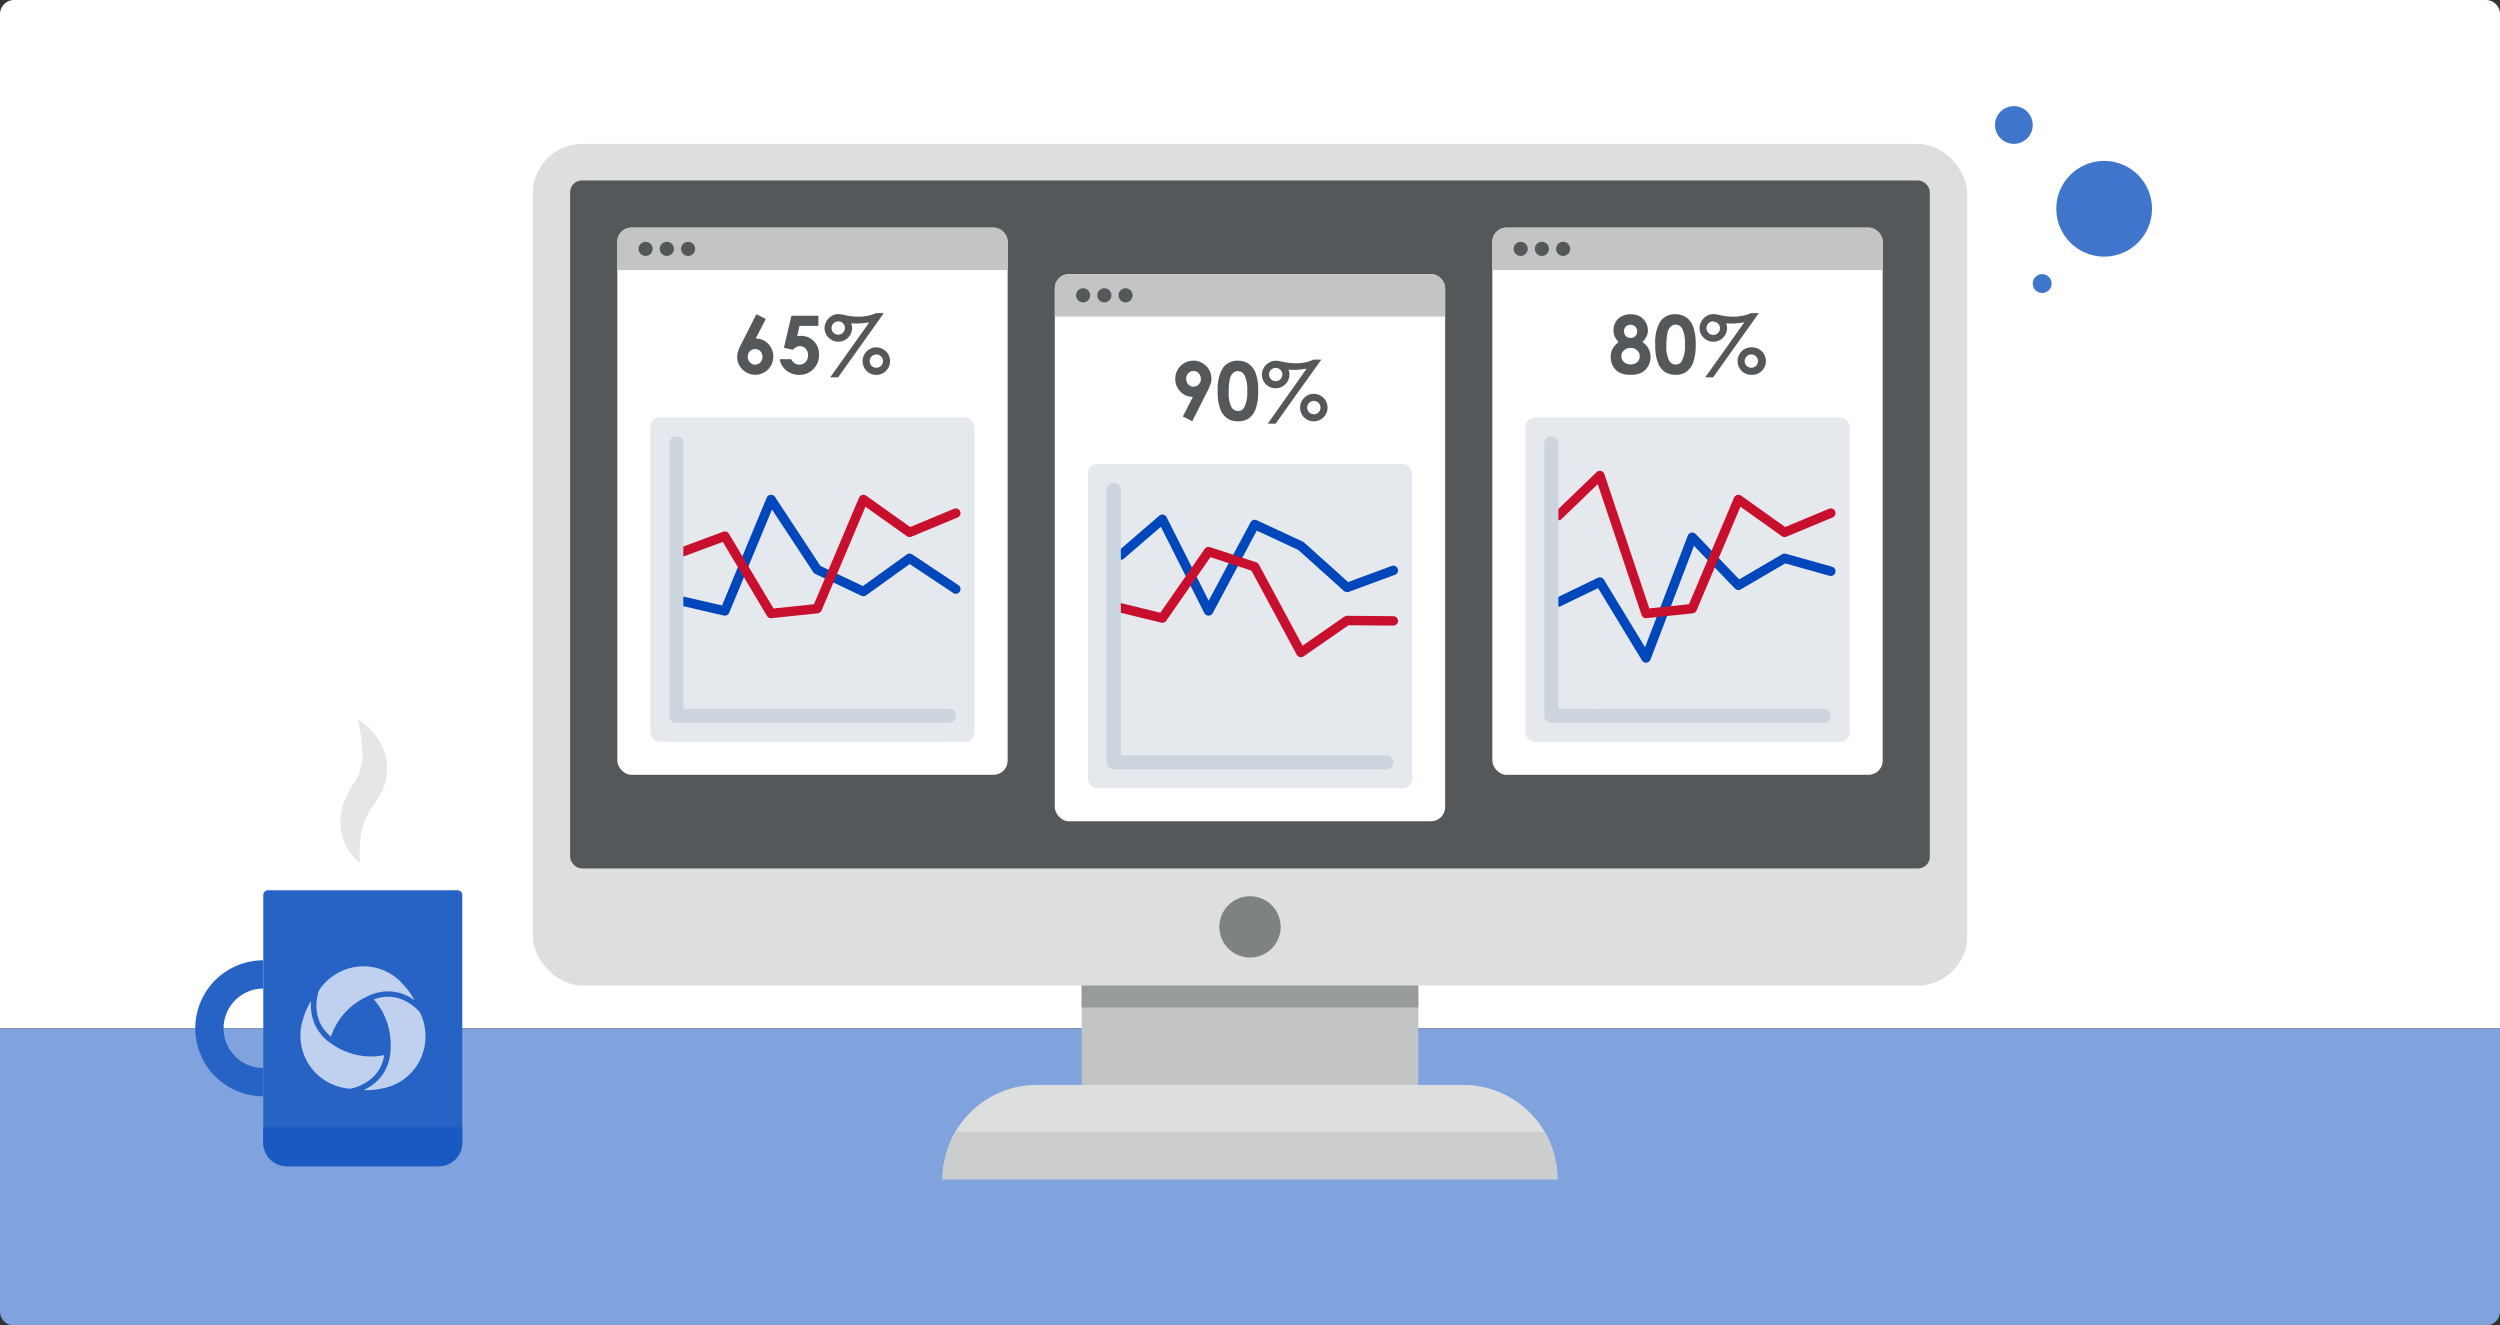
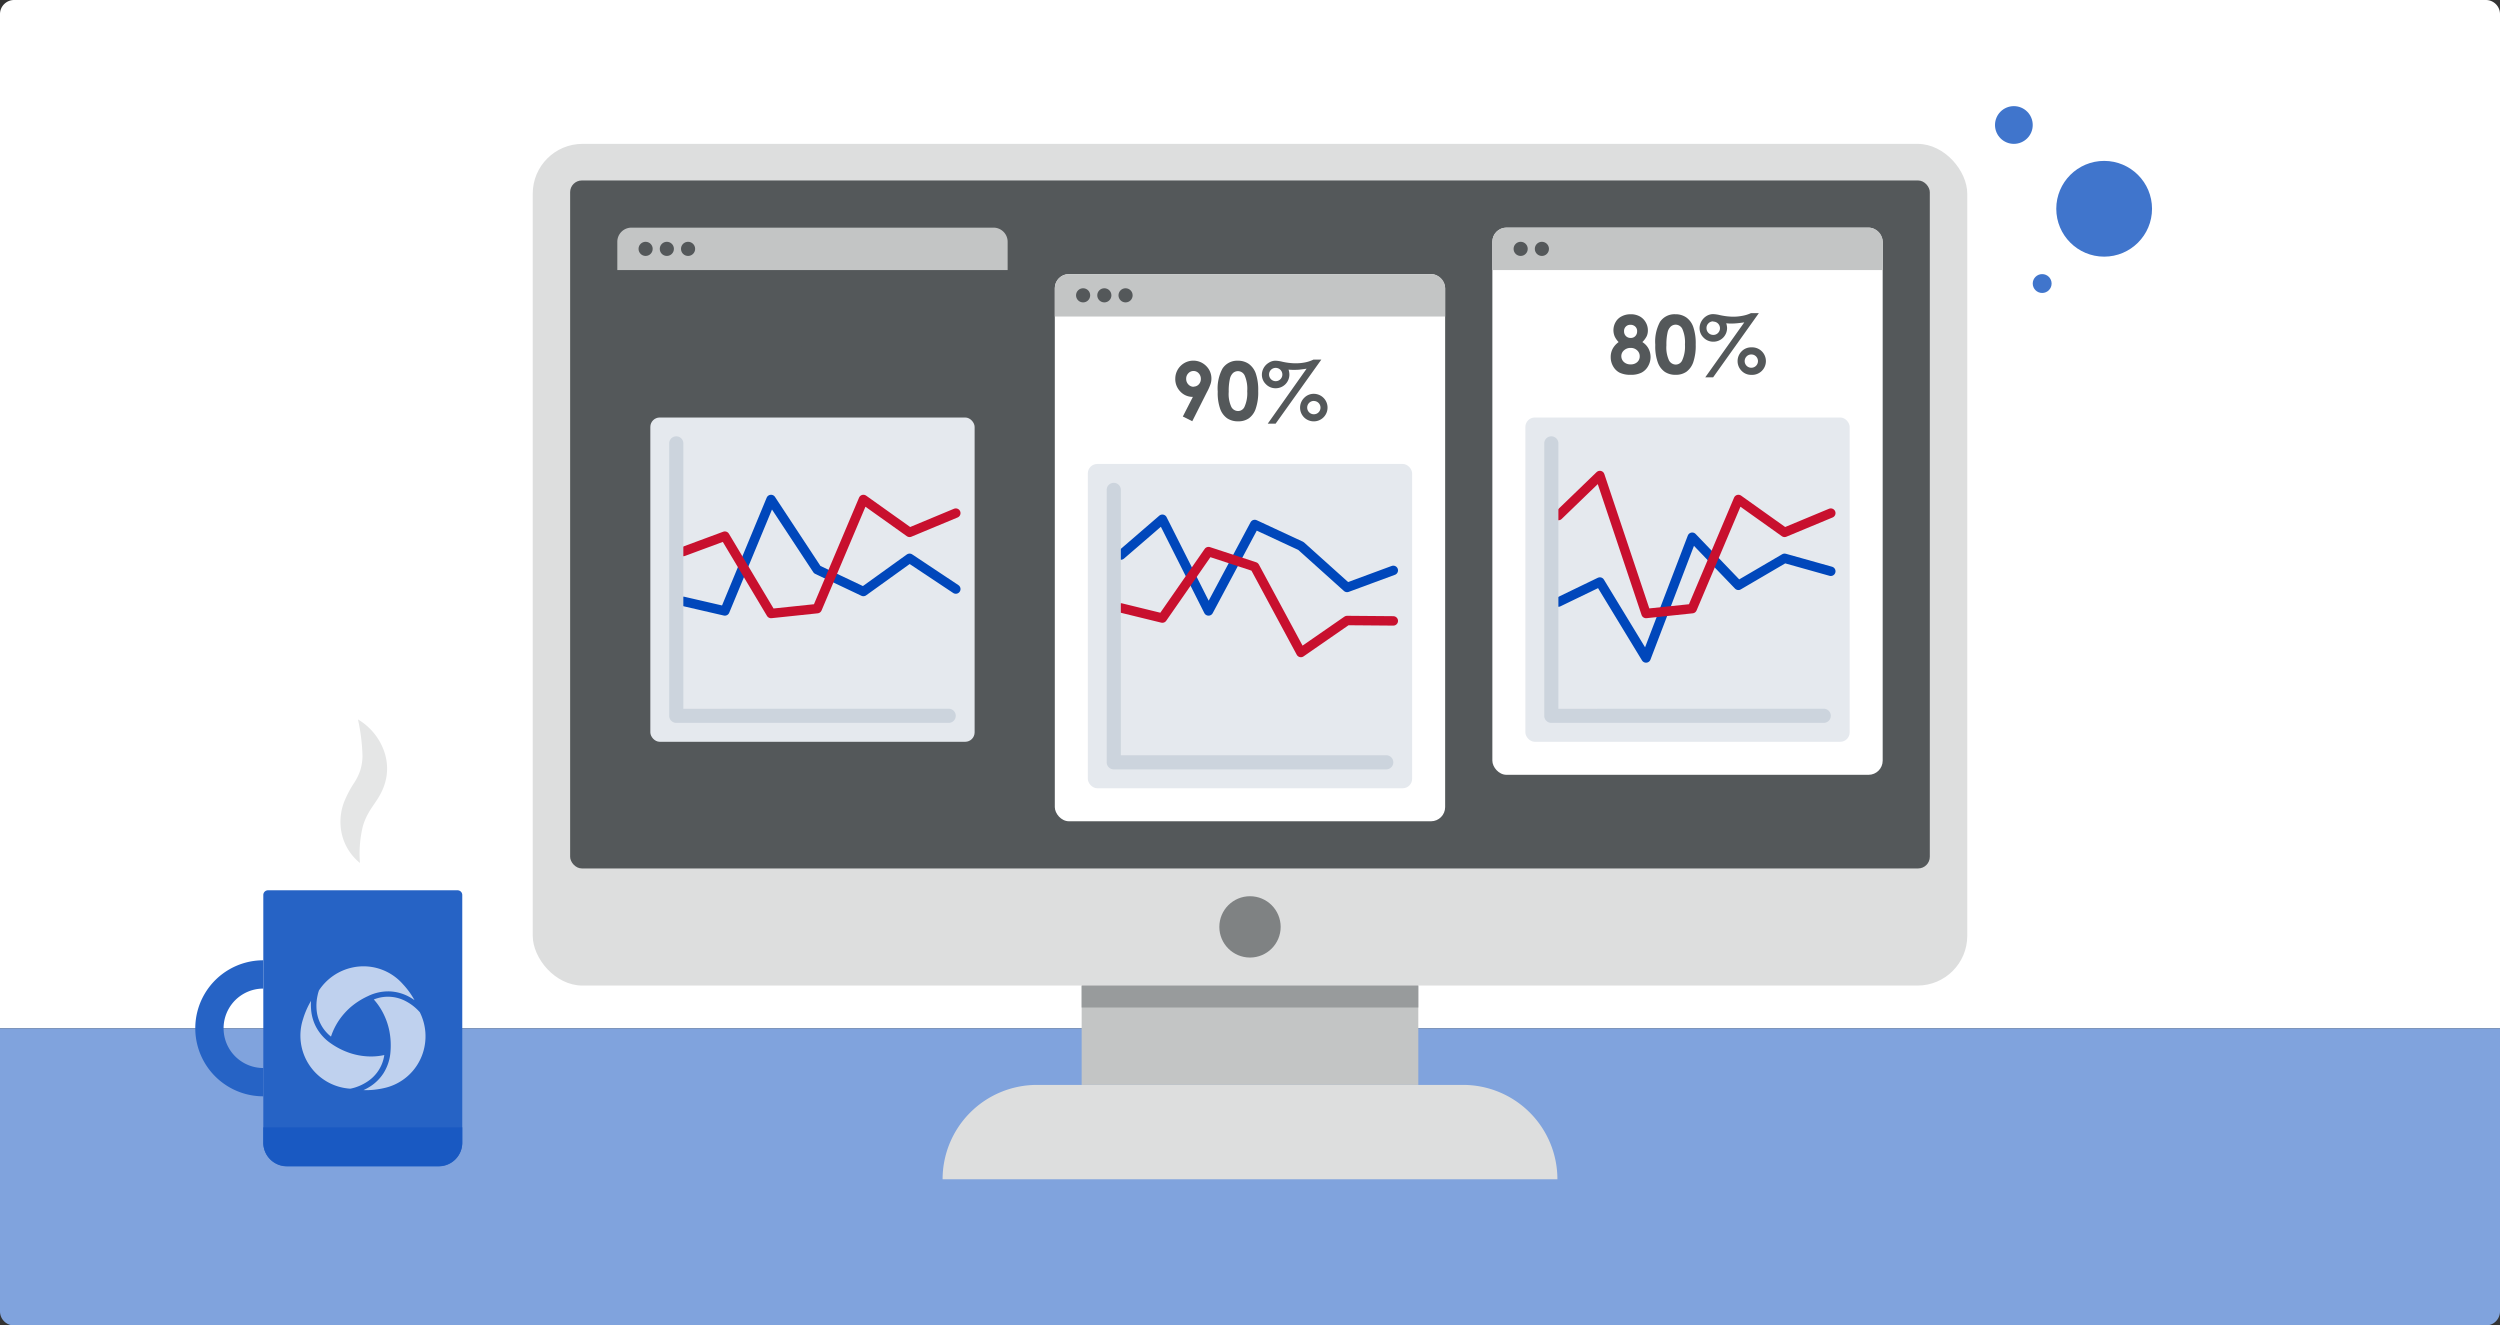
<svg xmlns="http://www.w3.org/2000/svg" viewBox="0 0 530 281">
  <rect x="0" y="0" width="530" height="281" fill="#333333" stroke="none" />
  <defs>
    <style>.cls-1{fill:#fff;}.cls-2{fill:#80a3dd;}.cls-3{fill:#4075cc;}.cls-4{fill:#dddede;}.cls-5{fill:#54585a;}.cls-6{fill:#c3c5c5;}.cls-7{fill:#989b9c;}.cls-8{fill:#7f8283;}.cls-9{fill:#cccdcd;}.cls-10{fill:#e5e6e6;}.cls-11{fill:#2663c5;}.cls-12,.cls-16,.cls-17,.cls-18{fill:none;}.cls-12{stroke:#2663c5;stroke-miterlimit:10;stroke-width:6px;}.cls-13{fill:#bfd1ee;}.cls-14{fill:#1959c2;}.cls-15{fill:#e5e9ee;}.cls-17{stroke:#0047bb;}.cls-17,.cls-18{stroke-linecap:round;stroke-linejoin:round;stroke-width:2px;}.cls-18{stroke:#c8102e;}.cls-19{fill:#ccd4dd;}</style>
  </defs>
  <g id="Layer_2" data-name="Layer 2">
    <g id="Spot_Illustration" data-name="Spot Illustration">
      <path class="cls-1" d="M3,0H527a3,3,0,0,1,3,3V218a0,0,0,0,1,0,0H0a0,0,0,0,1,0,0V3A3,3,0,0,1,3,0Z" />
      <path class="cls-2" d="M0,218H530a0,0,0,0,1,0,0v60a3,3,0,0,1-3,3H3a3,3,0,0,1-3-3V218A0,0,0,0,1,0,218Z" />
      <circle class="cls-3" cx="446.08" cy="44.26" r="10.15" />
      <circle class="cls-3" cx="432.94" cy="60.11" r="2" />
      <circle class="cls-3" cx="426.94" cy="26.5" r="4" />
      <rect class="cls-4" x="112.94" y="30.5" width="304.12" height="178.44" rx="10.55" />
      <rect class="cls-5" x="120.87" y="38.26" width="288.25" height="145.85" rx="2.48" />
      <rect class="cls-5" x="202.07" y="-22.94" width="125.85" height="268.25" transform="translate(376.18 -153.82) rotate(90)" />
      <rect class="cls-6" x="229.31" y="208.94" width="71.37" height="21.06" />
      <rect class="cls-7" x="229.31" y="208.94" width="71.37" height="4.65" />
      <path class="cls-4" d="M219.83,230h90.34a20,20,0,0,1,20,20v0a0,0,0,0,1,0,0H199.83a0,0,0,0,1,0,0v0a20,20,0,0,1,20-20Z" />
      <circle class="cls-8" cx="265" cy="196.5" r="6.5" />
-       <path class="cls-9" d="M199.83,250H330.17a19.82,19.82,0,0,0-2.7-10H202.53A19.82,19.82,0,0,0,199.83,250Z" />
      <path class="cls-10" d="M75.89,152.52a12.78,12.78,0,0,1,5.63,7,11.07,11.07,0,0,1,.43,5,11.86,11.86,0,0,1-.69,2.53,15.07,15.07,0,0,1-1.13,2.2c-.82,1.29-1.53,2.2-2,3.09a12.29,12.29,0,0,0-1.23,2.93,24.66,24.66,0,0,0-.59,7.68,11.1,11.1,0,0,1-4.11-8,11.7,11.7,0,0,1,.75-4.93A22.75,22.75,0,0,1,75,166.09a11.91,11.91,0,0,0,1.36-2.72,10.78,10.78,0,0,0,.49-3.06A41,41,0,0,0,75.89,152.52Z" />
      <path class="cls-11" d="M56.82,188.74H97a1,1,0,0,1,1,1v52.53a5,5,0,0,1-5,5H60.82a5,5,0,0,1-5-5V189.74A1,1,0,0,1,56.82,188.74Z" />
      <path class="cls-12" d="M55.82,229.42a11.42,11.42,0,0,1,0-22.84" />
      <path class="cls-13" d="M77.6,223.93a14.14,14.14,0,0,1-3.51-.72,15.72,15.72,0,0,1-3.93-2,9.83,9.83,0,0,1-3.22-3.63,9.59,9.59,0,0,1-1-3.75,11.05,11.05,0,0,1,0-1.65A17.29,17.29,0,0,0,64.26,216a11.27,11.27,0,0,0,10,14.8,9.17,9.17,0,0,0,1.13-.29,10.42,10.42,0,0,0,2.4-1.15,8.06,8.06,0,0,0,3.68-5.69c-.32.07-.71.14-1.17.2A13.19,13.19,0,0,1,77.6,223.93Z" />
      <path class="cls-13" d="M89,214.59a11.13,11.13,0,0,0-.82-.83A10.36,10.36,0,0,0,86,212.24a8,8,0,0,0-6.75-.35,13.56,13.56,0,0,1,2.11,3.16,14.55,14.55,0,0,1,1.17,3.44,16,16,0,0,1,.25,4.5,9.79,9.79,0,0,1-1.53,4.61,9.39,9.39,0,0,1-2.75,2.72,11.73,11.73,0,0,1-1.45.79,17.11,17.11,0,0,0,4.2-.4,11.15,11.15,0,0,0,8.41-7.52A11.38,11.38,0,0,0,89,214.59Z" />
      <path class="cls-13" d="M85.42,208.65a11.11,11.11,0,0,0-10.7-3.54,11.32,11.32,0,0,0-7.1,4.86,8.43,8.43,0,0,0-.31,1.13,10,10,0,0,0-.21,2.66,8.06,8.06,0,0,0,3.07,6c.1-.3.23-.67.4-1.08a14.59,14.59,0,0,1,1.32-2.42,14.85,14.85,0,0,1,2.38-2.69A15.82,15.82,0,0,1,78,211.18a9.79,9.79,0,0,1,4.75-1,9.49,9.49,0,0,1,3.72,1,11,11,0,0,1,1.41.86A16.74,16.74,0,0,0,85.42,208.65Z" />
      <path class="cls-14" d="M55.82,239H98a0,0,0,0,1,0,0v3.22a5,5,0,0,1-5,5H60.82a5,5,0,0,1-5-5V239A0,0,0,0,1,55.82,239Z" />
-       <rect class="cls-1" x="130.87" y="48.26" width="82.75" height="116" rx="3" />
      <path class="cls-6" d="M133.87,48.26h76.75a3,3,0,0,1,3,3v6a0,0,0,0,1,0,0H130.87a0,0,0,0,1,0,0v-6A3,3,0,0,1,133.87,48.26Z" />
      <circle class="cls-5" cx="136.87" cy="52.76" r="1.5" />
      <circle class="cls-5" cx="141.37" cy="52.76" r="1.5" />
      <circle class="cls-5" cx="145.87" cy="52.76" r="1.5" />
      <rect class="cls-1" x="316.38" y="48.26" width="82.75" height="116" rx="3" />
      <path class="cls-6" d="M319.38,48.26h76.75a3,3,0,0,1,3,3v6a0,0,0,0,1,0,0H316.38a0,0,0,0,1,0,0v-6A3,3,0,0,1,319.38,48.26Z" />
      <circle class="cls-5" cx="322.38" cy="52.76" r="1.5" />
      <circle class="cls-5" cx="326.88" cy="52.76" r="1.5" />
-       <circle class="cls-5" cx="331.38" cy="52.76" r="1.5" />
      <rect class="cls-1" x="223.62" y="58.11" width="82.75" height="116" rx="3" />
      <path class="cls-6" d="M226.62,58.11h76.75a3,3,0,0,1,3,3v6a0,0,0,0,1,0,0H223.62a0,0,0,0,1,0,0v-6A3,3,0,0,1,226.62,58.11Z" />
      <circle class="cls-5" cx="229.62" cy="62.61" r="1.5" />
      <circle class="cls-5" cx="234.12" cy="62.61" r="1.5" />
      <circle class="cls-5" cx="238.62" cy="62.61" r="1.5" />
      <path class="cls-5" d="M160.35,66.62l2,1-2.14,4.15a3.54,3.54,0,0,1,2.64,1.11,3.78,3.78,0,0,1,1.09,2.77,3.83,3.83,0,0,1-6.56,2.66,3.69,3.69,0,0,1-1.1-2.64,3.8,3.8,0,0,1,.17-1.14,11.43,11.43,0,0,1,.78-1.76ZM160.06,74a1.46,1.46,0,0,0-1.09.47,1.65,1.65,0,0,0-.44,1.17,1.69,1.69,0,0,0,.46,1.19,1.46,1.46,0,0,0,1.08.48,1.52,1.52,0,0,0,1.11-.47,1.66,1.66,0,0,0,.47-1.2,1.62,1.62,0,0,0-.46-1.17A1.52,1.52,0,0,0,160.06,74Z" />
      <path class="cls-5" d="M167.78,66.93h5.72v2.15h-4L169,71.29l.4-.08.38,0a3.69,3.69,0,0,1,2.76,1.13,4,4,0,0,1,1.1,2.9,4.09,4.09,0,0,1-1.21,3,4,4,0,0,1-3,1.23,4.2,4.2,0,0,1-2.68-.89,4.15,4.15,0,0,1-1.47-2.43h2.44a2,2,0,0,0,.74.86,1.84,1.84,0,0,0,1,.3,1.77,1.77,0,0,0,1.31-.56,2,2,0,0,0,.54-1.43,2,2,0,0,0-.5-1.39,1.62,1.62,0,0,0-2-.35,2.85,2.85,0,0,0-.73.57l-1.89-.42Z" />
      <path class="cls-5" d="M185.69,66.39h1.68L177.68,80H176l8.29-11.66c-.5.08-1,.14-1.4.18s-.85.07-1.22.07-.79,0-1.22-.06a3.3,3.3,0,0,1,.19,1,2.9,2.9,0,0,1-2.9,2.91,2.84,2.84,0,0,1-2.07-.85,2.78,2.78,0,0,1-.86-2,2.93,2.93,0,0,1,.38-1.45A3.1,3.1,0,0,1,176.27,67a2.71,2.71,0,0,1,1.37-.41,7.18,7.18,0,0,1,1.42.2,13.68,13.68,0,0,0,2.83.35,10.18,10.18,0,0,0,2.05-.2A7.2,7.2,0,0,0,185.69,66.39Zm-8,1.74a1.42,1.42,0,0,0-1.4,1.4,1.37,1.37,0,0,0,.41,1,1.39,1.39,0,0,0,2,0,1.41,1.41,0,0,0,0-2A1.39,1.39,0,0,0,177.72,68.13Zm8.1,5.51a2.92,2.92,0,1,1-2.07,5,2.93,2.93,0,0,1,0-4.13A2.81,2.81,0,0,1,185.82,73.64Zm0,1.51a1.4,1.4,0,0,0-1.41,1.4,1.35,1.35,0,0,0,.41,1,1.37,1.37,0,0,0,1,.41,1.41,1.41,0,0,0,1-2.4A1.35,1.35,0,0,0,185.81,75.15Z" />
      <path class="cls-5" d="M348.18,72.52a3.65,3.65,0,0,1,1.29,1.36,3.86,3.86,0,0,1-.08,3.76A3.39,3.39,0,0,1,348,79a4.9,4.9,0,0,1-2.27.46,5.32,5.32,0,0,1-2.35-.44A3.33,3.33,0,0,1,342,77.69a3.86,3.86,0,0,1-.53-2,3.72,3.72,0,0,1,.42-1.76,4.27,4.27,0,0,1,1.26-1.41,4.31,4.31,0,0,1-.83-1.18,3.45,3.45,0,0,1,.19-3.06,3,3,0,0,1,1.29-1.22,4.06,4.06,0,0,1,1.92-.44,3.92,3.92,0,0,1,1.88.44,3.21,3.21,0,0,1,1.28,1.25,3.35,3.35,0,0,1,.47,1.74,3,3,0,0,1-.24,1.21A4.91,4.91,0,0,1,348.18,72.52Zm-2.48,1.24a2,2,0,0,0-1.41.51,1.59,1.59,0,0,0-.57,1.22,1.66,1.66,0,0,0,.54,1.25,2,2,0,0,0,1.42.51,2,2,0,0,0,1.41-.48,1.6,1.6,0,0,0,.53-1.23,1.64,1.64,0,0,0-.55-1.27A1.92,1.92,0,0,0,345.7,73.76Zm-.09-4.9a1.27,1.27,0,0,0-.94.38,1.3,1.3,0,0,0-.37,1,1.37,1.37,0,0,0,.39,1,1.31,1.31,0,0,0,1,.4,1.28,1.28,0,0,0,1-.39,1.41,1.41,0,0,0,.38-1,1.3,1.3,0,0,0-.38-1A1.43,1.43,0,0,0,345.61,68.86Z" />
      <path class="cls-5" d="M355.17,66.62a4,4,0,0,1,2.3.66,4.12,4.12,0,0,1,1.49,2,10.69,10.69,0,0,1,.53,3.76,10.78,10.78,0,0,1-.53,3.78,4.24,4.24,0,0,1-1.45,2,3.89,3.89,0,0,1-2.28.64,4,4,0,0,1-2.31-.64,4.15,4.15,0,0,1-1.47-2,10,10,0,0,1-.53-3.71,8.84,8.84,0,0,1,1-4.87A3.69,3.69,0,0,1,355.17,66.62Zm.05,2.21a1.59,1.59,0,0,0-1,.38,2.38,2.38,0,0,0-.7,1.3,11.34,11.34,0,0,0-.24,2.69,6.49,6.49,0,0,0,.55,3.2,1.64,1.64,0,0,0,1.43.89,1.51,1.51,0,0,0,1.34-.84,7,7,0,0,0,.61-3.39,7.1,7.1,0,0,0-.55-3.32A1.6,1.6,0,0,0,355.22,68.83Z" />
      <path class="cls-5" d="M371.19,66.39h1.68L363.18,80h-1.67l8.28-11.66c-.5.08-1,.14-1.4.18s-.85.07-1.22.07-.79,0-1.21-.06a3.56,3.56,0,0,1,.18,1,2.89,2.89,0,0,1-2.9,2.91,2.85,2.85,0,0,1-2.07-.85,2.78,2.78,0,0,1-.86-2,2.93,2.93,0,0,1,.38-1.45A3.1,3.1,0,0,1,361.77,67a2.71,2.71,0,0,1,1.37-.41,7.18,7.18,0,0,1,1.42.2,13.76,13.76,0,0,0,2.83.35,10.28,10.28,0,0,0,2.06-.2A7.26,7.26,0,0,0,371.19,66.39Zm-8,1.74a1.36,1.36,0,0,0-1,.42,1.34,1.34,0,0,0-.41,1A1.42,1.42,0,0,0,363.23,71a1.35,1.35,0,0,0,1-.42,1.41,1.41,0,0,0-1-2.4Zm8.09,5.51a2.92,2.92,0,1,1,0,5.83,2.78,2.78,0,0,1-2.06-.85,2.93,2.93,0,0,1,0-4.13A2.78,2.78,0,0,1,371.32,73.64Zm0,1.51a1.35,1.35,0,0,0-1,.41,1.41,1.41,0,1,0,2,0A1.35,1.35,0,0,0,371.31,75.15Z" />
      <path class="cls-5" d="M252.76,89.3l-2-1,2.13-4.16a3.57,3.57,0,0,1-2.64-1.11,3.77,3.77,0,0,1-1.09-2.76,3.83,3.83,0,0,1,6.56-2.67,3.69,3.69,0,0,1,1.1,2.64,3.65,3.65,0,0,1-.17,1.13,11,11,0,0,1-.78,1.76Zm.29-7.34a1.46,1.46,0,0,0,1.09-.47,1.67,1.67,0,0,0,.44-1.17,1.69,1.69,0,0,0-.46-1.19,1.46,1.46,0,0,0-1.08-.48,1.49,1.49,0,0,0-1.11.48,1.61,1.61,0,0,0-.46,1.18,1.65,1.65,0,0,0,.45,1.18A1.52,1.52,0,0,0,253.05,82Z" />
      <path class="cls-5" d="M262.41,76.47a4,4,0,0,1,2.31.66,4.22,4.22,0,0,1,1.49,2,10.73,10.73,0,0,1,.53,3.76,10.61,10.61,0,0,1-.54,3.79,4.13,4.13,0,0,1-1.44,2,3.82,3.82,0,0,1-2.28.64,4,4,0,0,1-2.32-.64,4.17,4.17,0,0,1-1.46-1.94,10.06,10.06,0,0,1-.54-3.71,8.87,8.87,0,0,1,1-4.88A3.71,3.71,0,0,1,262.41,76.47Zm.06,2.21a1.63,1.63,0,0,0-1.05.38,2.44,2.44,0,0,0-.69,1.3,11.38,11.38,0,0,0-.24,2.7,6.52,6.52,0,0,0,.55,3.2,1.63,1.63,0,0,0,1.43.88,1.51,1.51,0,0,0,1.34-.84,7,7,0,0,0,.6-3.38,7.07,7.07,0,0,0-.54-3.32A1.61,1.61,0,0,0,262.47,78.68Z" />
      <path class="cls-5" d="M278.44,76.24h1.68l-9.69,13.58h-1.67L277,78.16c-.5.08-1,.14-1.4.19s-.85.06-1.22.06-.79,0-1.21-.06a3.61,3.61,0,0,1,.18,1.05,2.9,2.9,0,0,1-2.9,2.91,2.81,2.81,0,0,1-2.07-.85,2.76,2.76,0,0,1-.86-2,2.93,2.93,0,0,1,.38-1.45A3,3,0,0,1,269,76.89a2.63,2.63,0,0,1,1.37-.42,7.18,7.18,0,0,1,1.42.2,13,13,0,0,0,2.83.35,10.2,10.2,0,0,0,2.05-.19A7.21,7.21,0,0,0,278.44,76.24Zm-8,1.75a1.4,1.4,0,0,0-1.4,1.4,1.41,1.41,0,1,0,1.4-1.4Zm8.1,5.5a2.92,2.92,0,1,1-2.07,5,2.93,2.93,0,0,1,0-4.13A2.81,2.81,0,0,1,278.57,83.49Zm0,1.51a1.37,1.37,0,0,0-1,.41,1.41,1.41,0,0,0,0,2,1.34,1.34,0,0,0,1,.41,1.35,1.35,0,0,0,1-.41,1.41,1.41,0,0,0-1-2.4Z" />
      <rect class="cls-15" x="137.87" y="88.51" width="68.75" height="68.75" rx="2" />
      <rect class="cls-16" x="141.87" y="92.51" width="60.75" height="60.75" transform="translate(295.13 -49.37) rotate(90)" />
      <polyline class="cls-17" points="144.87 127.49 153.67 129.52 163.46 105.89 173.25 120.76 183.04 125.4 192.83 118.36 202.63 124.88" />
      <polyline class="cls-18" points="144.87 116.92 153.67 113.66 163.46 130.06 173.25 129.03 183.04 105.89 192.83 112.86 202.63 108.78" />
      <path class="cls-19" d="M144.87,150.26V94a1.5,1.5,0,0,0-1.5-1.5h0a1.5,1.5,0,0,0-1.5,1.5v57.75a1.5,1.5,0,0,0,1.5,1.5h57.75a1.5,1.5,0,0,0,1.5-1.5h0a1.5,1.5,0,0,0-1.5-1.5Z" />
      <rect class="cls-15" x="323.38" y="88.51" width="68.75" height="68.75" rx="2" />
      <rect class="cls-16" x="327.38" y="92.51" width="60.75" height="60.75" transform="translate(480.63 -234.87) rotate(90)" />
      <polyline class="cls-17" points="330.38 127.64 339.17 123.39 348.96 139.49 358.75 113.89 368.54 124.09 378.33 118.36 388.13 121.11" />
      <polyline class="cls-18" points="330.38 109.3 339.17 100.81 348.96 130.06 358.75 129.03 368.54 105.89 378.33 112.86 388.13 108.78" />
      <path class="cls-19" d="M330.38,150.26V94a1.5,1.5,0,0,0-1.5-1.5h0a1.5,1.5,0,0,0-1.5,1.5v57.75a1.5,1.5,0,0,0,1.5,1.5h57.75a1.5,1.5,0,0,0,1.5-1.5h0a1.5,1.5,0,0,0-1.5-1.5Z" />
      <rect class="cls-15" x="230.62" y="98.36" width="68.75" height="68.75" rx="2" />
-       <rect class="cls-16" x="234.62" y="102.36" width="60.75" height="60.75" transform="translate(397.74 -132.26) rotate(90)" />
      <polyline class="cls-17" points="237.63 117.67 246.42 110.08 256.21 129.52 266 111.19 275.79 115.74 285.58 124.54 295.38 120.92" />
      <polyline class="cls-18" points="237.63 128.88 246.42 131.03 256.21 116.94 266 120.15 275.79 138.33 285.58 131.55 295.38 131.63" />
      <path class="cls-19" d="M237.62,160.11V103.86a1.5,1.5,0,0,0-1.5-1.5h0a1.5,1.5,0,0,0-1.5,1.5v57.75a1.5,1.5,0,0,0,1.5,1.5h57.76a1.5,1.5,0,0,0,1.5-1.5h0a1.5,1.5,0,0,0-1.5-1.5Z" />
    </g>
  </g>
</svg>